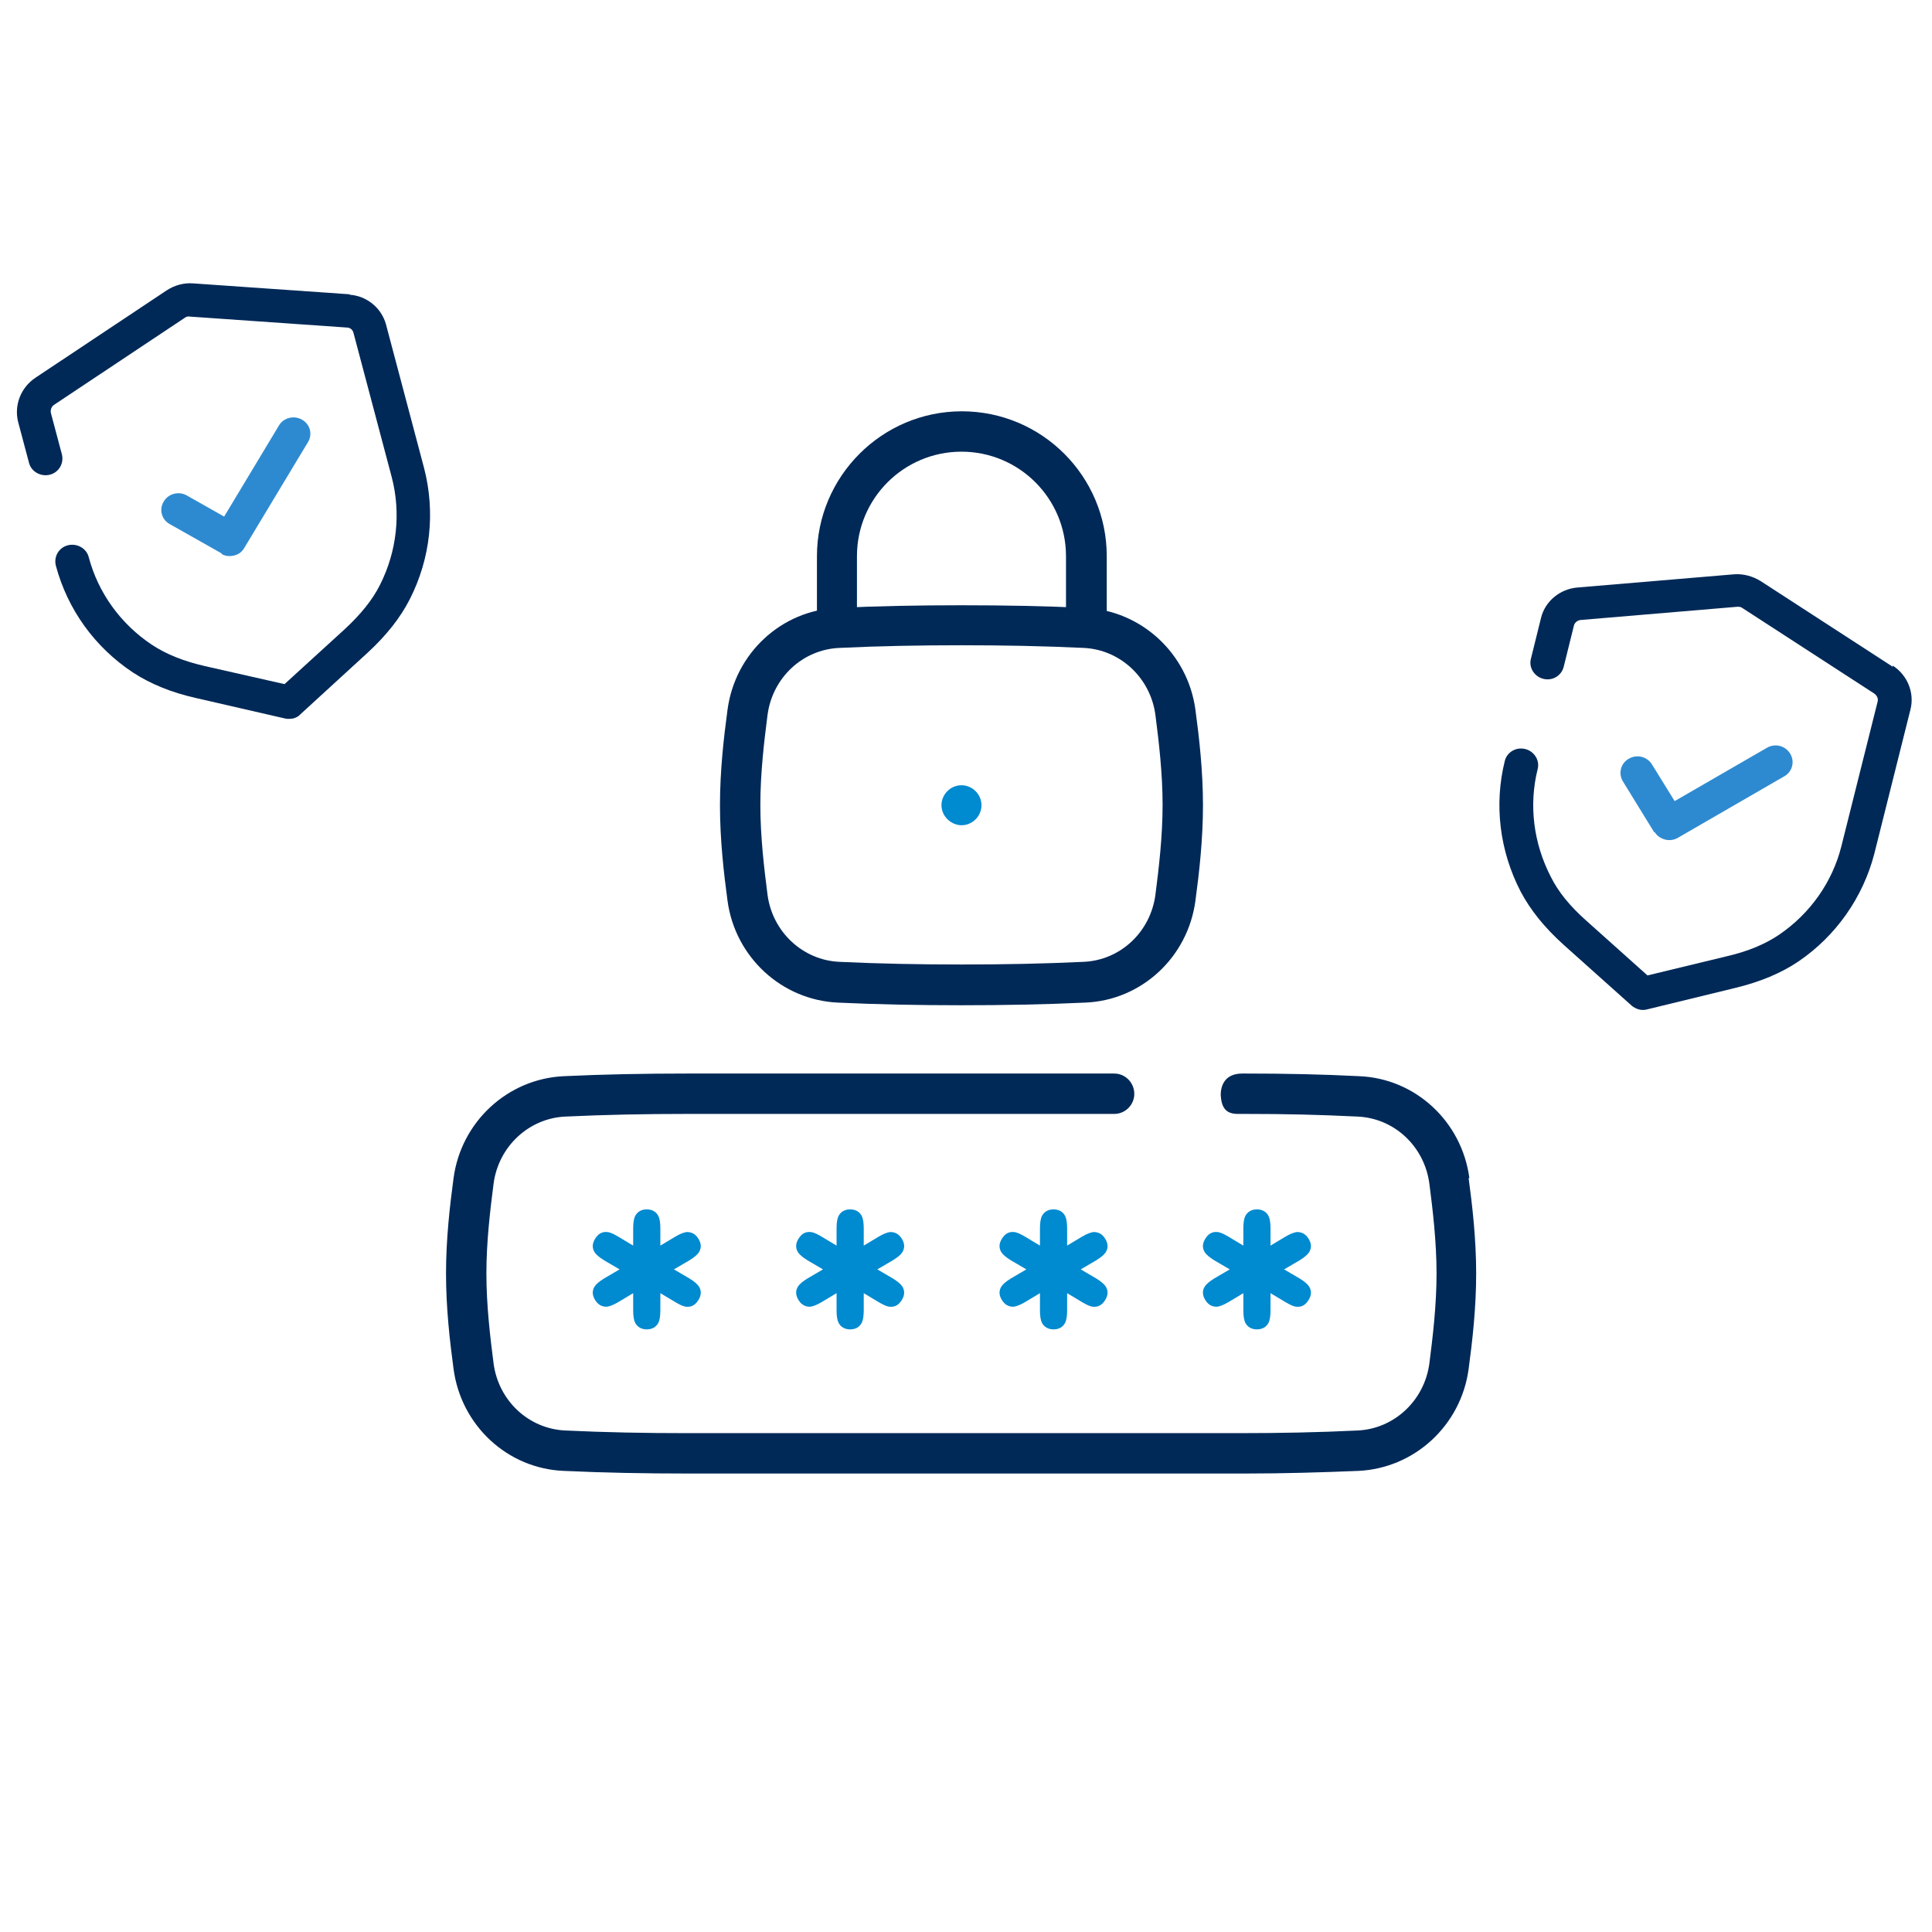
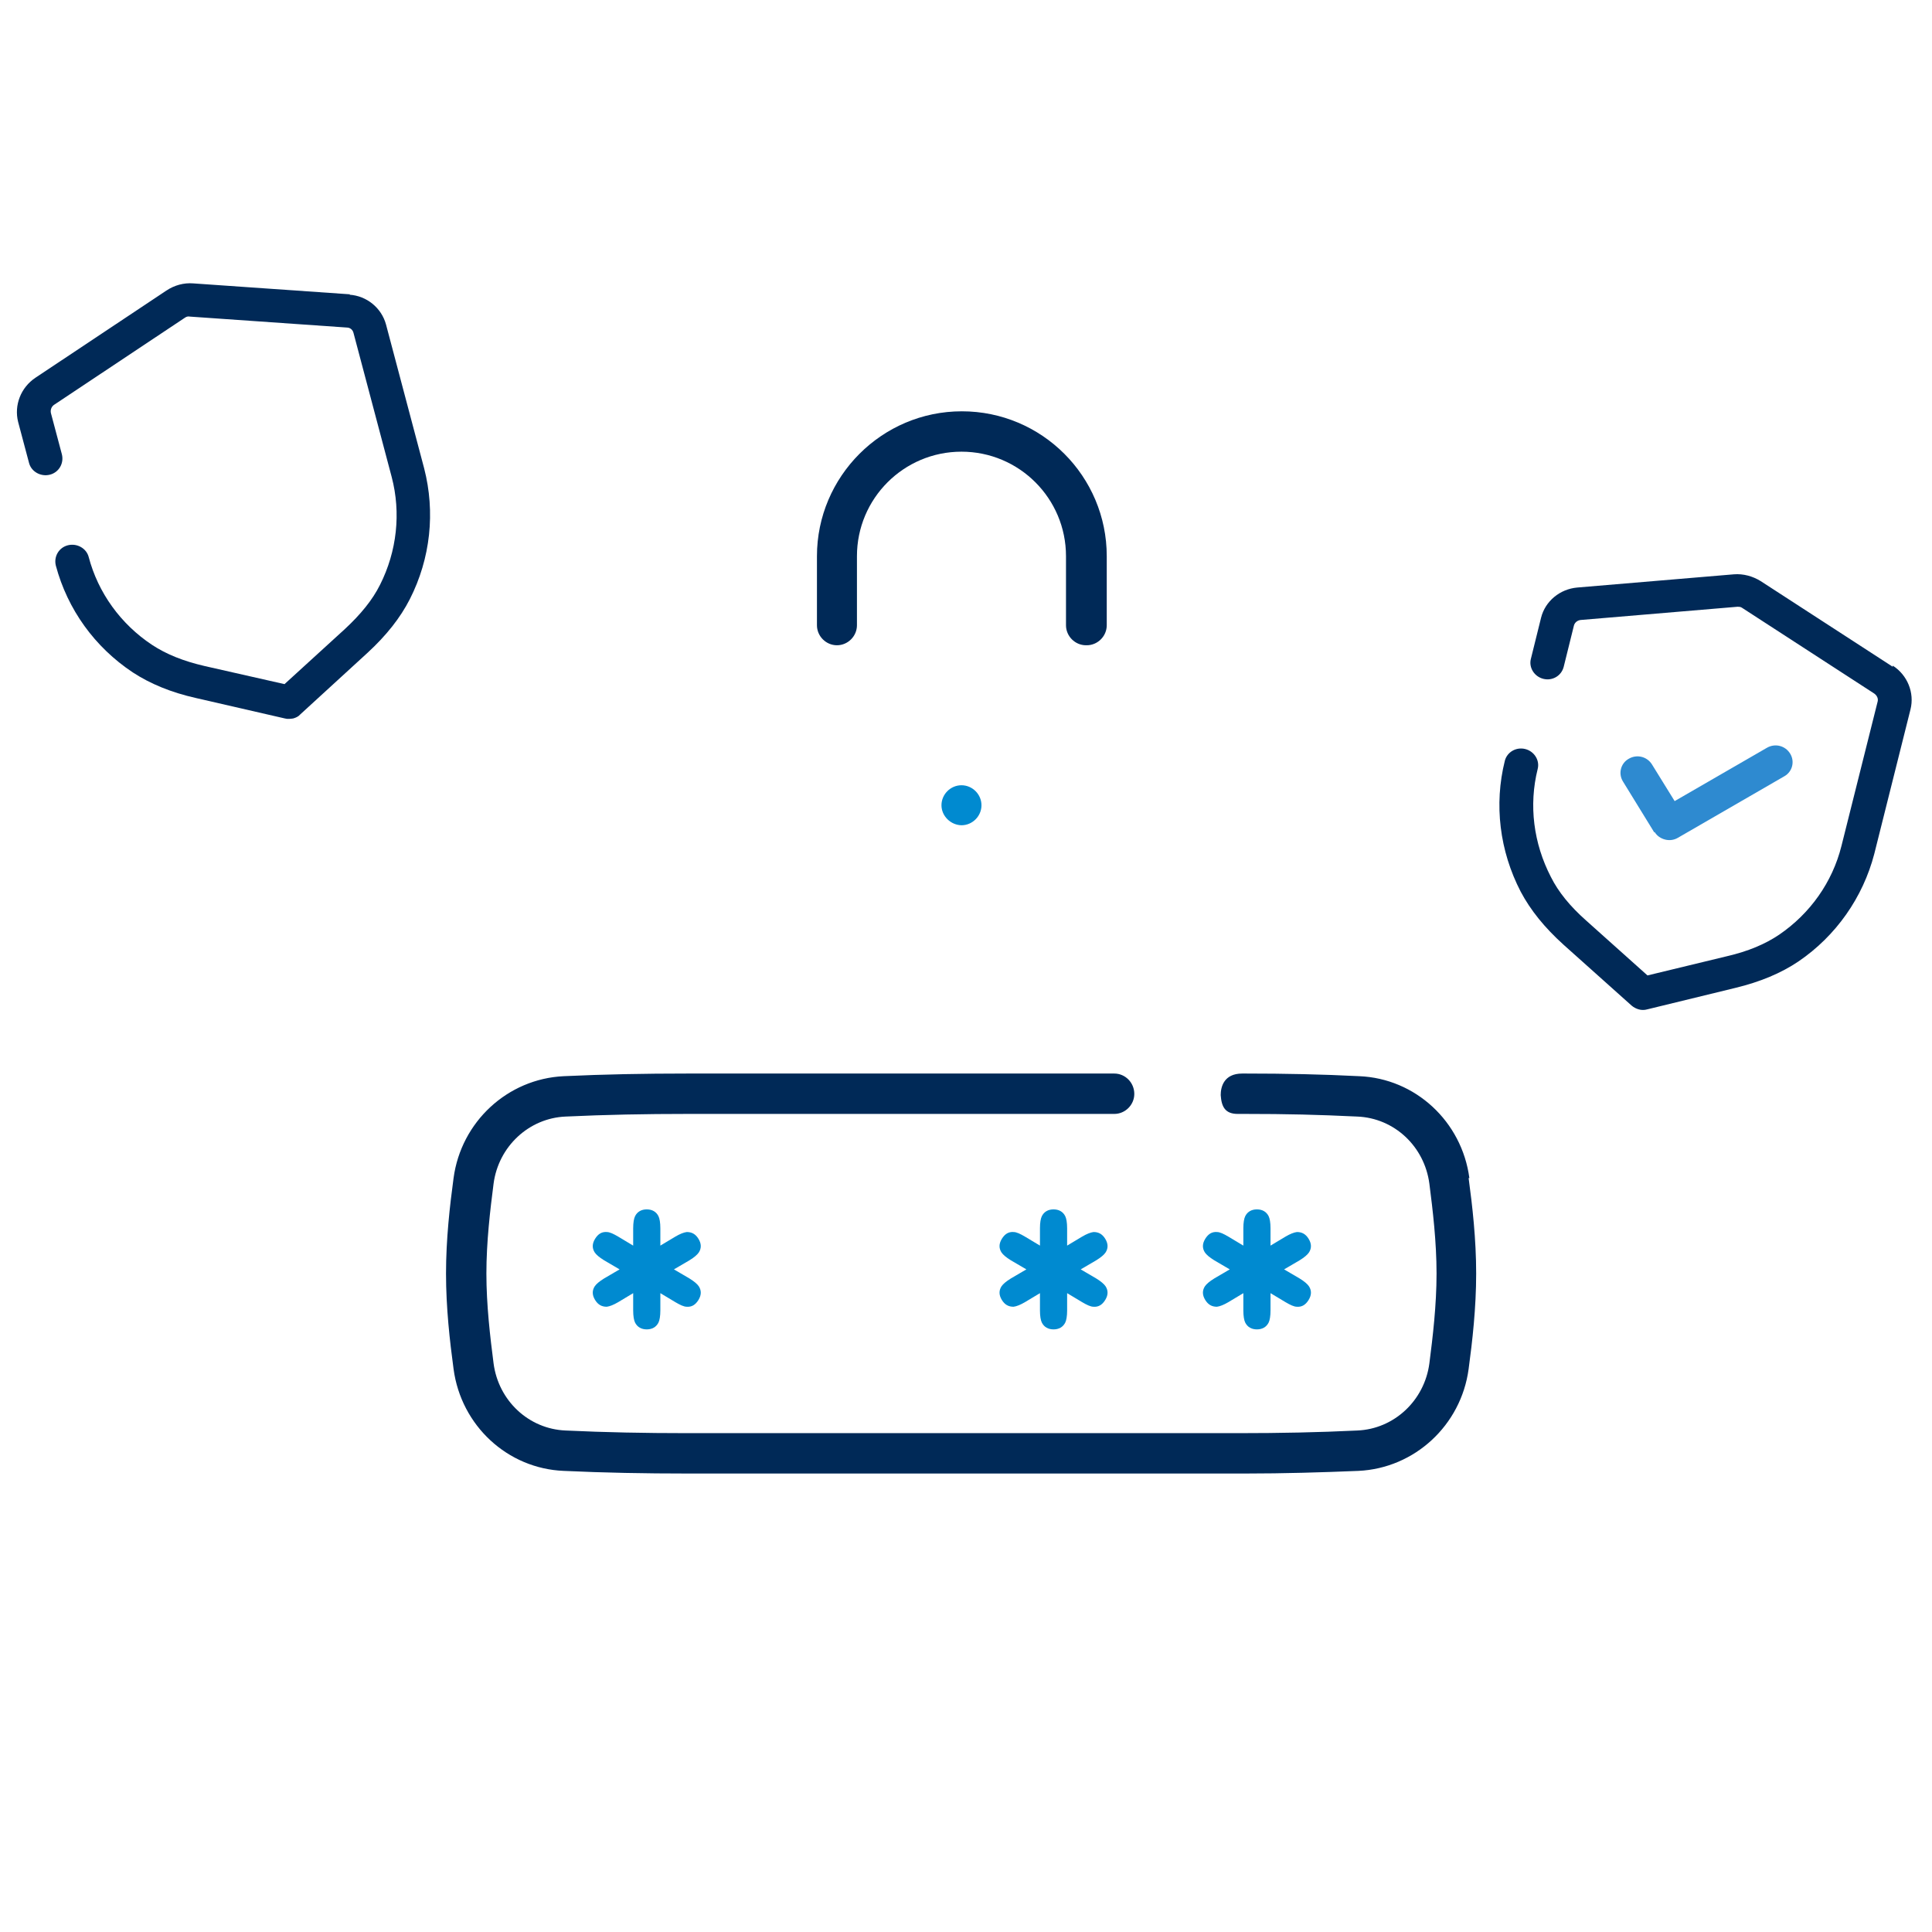
<svg xmlns="http://www.w3.org/2000/svg" version="1.1" viewBox="0 0 512 512">
  <defs>
    <style>
      .cls-1 {
        fill: #2e8ad0;
      }

      .cls-2 {
        fill: #002957;
      }

      .cls-3 {
        fill: #008ad0;
      }
    </style>
  </defs>
  <g>
    <g id="Warstwa_1">
      <g>
-         <path class="cls-2" d="M254.8,266.4c-11.4,0-22.1-.2-32.8-.7-14.9-.7-27.2-12.1-29.2-27h0c-1-7.4-2-16.2-2-25.3s1-17.9,2-25.3c2-15,14.3-26.4,29.2-27,10.7-.5,21.5-.7,32.8-.7s22.1.2,32.8.7c14.9.7,27.2,12.1,29.2,27,1,7.4,2,16.2,2,25.3s-1,17.9-2,25.3c-2,15-14.3,26.4-29.2,27-10.7.5-21.5.7-32.8.7ZM254.8,171c-11.2,0-21.8.2-32.3.7-9.8.4-17.8,7.9-19.1,17.8-.9,7-1.9,15.4-1.9,23.8s1,16.8,1.9,23.8h0c1.3,9.9,9.4,17.4,19.1,17.8,10.6.5,21.2.7,32.3.7s21.8-.2,32.3-.7c9.8-.4,17.8-7.9,19.1-17.8.9-7,1.9-15.4,1.9-23.8s-1-16.8-1.9-23.8c-1.3-9.9-9.4-17.4-19.1-17.8-10.6-.5-21.1-.7-32.3-.7Z" />
        <g>
          <path class="cls-2" d="M287.8,171c-2.9,0-5.3-2.4-5.3-5.3v-18.3c0-15.3-12.4-27.7-27.7-27.7s-27.7,12.4-27.7,27.7v18.3c0,2.9-2.4,5.3-5.3,5.3s-5.3-2.4-5.3-5.3v-18.3c0-21.1,17.2-38.4,38.4-38.4s38.4,17.2,38.4,38.4v18.3c0,2.9-2.4,5.3-5.3,5.3Z" />
          <path class="cls-3" d="M254.9,218.7c-2.9,0-5.4-2.4-5.4-5.3s2.4-5.3,5.3-5.3h0c2.9,0,5.3,2.4,5.3,5.3s-2.4,5.3-5.3,5.3Z" />
        </g>
      </g>
      <g>
        <path class="cls-2" d="M92.8,78l-41.6-2.9c-2.5-.2-5,.5-7.1,1.9l-34.7,23.1c-3.9,2.6-5.7,7.3-4.6,11.7l2.9,10.9c.6,2.3,3.1,3.7,5.5,3.1,2.4-.6,3.8-3,3.2-5.4l-2.9-10.9c-.2-.8.1-1.7.8-2.2l34.7-23.1c.4-.3.9-.4,1.3-.3l41.6,2.9c.9,0,1.6.6,1.8,1.5l10.1,38.1c2.5,9.5,1.4,19.7-3.1,28.6-2,4-5.1,7.8-9.3,11.7l-16,14.6-21.2-4.8c-5.6-1.3-10.1-3.1-13.9-5.6-8.3-5.5-14.3-13.8-16.8-23.3-.6-2.3-3.1-3.7-5.5-3.1-2.4.6-3.8,3-3.2,5.4,3.1,11.6,10.3,21.6,20.4,28.3,4.6,3,10.1,5.3,16.8,6.8l23.5,5.4c.7.2,1.5.1,2.2,0,.7-.2,1.4-.5,1.9-1.1l17.8-16.3c5-4.6,8.7-9.3,11.2-14.2,5.5-10.8,6.8-23.1,3.8-34.7l-10.1-38.1c-1.2-4.4-5.1-7.6-9.7-7.9Z" />
-         <path class="cls-1" d="M58.7,146.8c1,.6,2.2.7,3.4.4,1.2-.3,2.1-1,2.7-2.1l16.8-27.9c1.3-2.1.6-4.8-1.6-6-2.1-1.2-4.9-.5-6.1,1.6l-14.5,24.1-9.9-5.6c-2.1-1.2-4.9-.5-6.1,1.6-1.3,2.1-.6,4.8,1.6,6l13.8,7.8Z" />
      </g>
      <g>
        <path class="cls-2" d="M501.6,176.7l-35-22.7c-2.1-1.3-4.6-2-7.1-1.8l-41.5,3.5c-4.6.4-8.5,3.6-9.6,8l-2.7,10.9c-.6,2.3.9,4.7,3.3,5.3,2.4.6,4.8-.8,5.4-3.2l2.7-10.9c.2-.8.9-1.4,1.8-1.5l41.5-3.5c.5,0,.9,0,1.3.3l35,22.7c.7.5,1.1,1.3.9,2.1l-9.6,38.3c-2.4,9.6-8.3,17.9-16.5,23.5-3.7,2.5-8.2,4.4-13.8,5.7l-21.1,5.1-16.2-14.5c-4.3-3.8-7.4-7.6-9.4-11.6-4.6-8.9-5.9-19-3.5-28.6.6-2.3-.9-4.7-3.3-5.3-2.4-.6-4.8.8-5.4,3.1-2.9,11.6-1.4,23.9,4.2,34.7,2.6,4.9,6.3,9.5,11.4,14.1l18,16.1c.6.5,1.2.8,1.9,1,.7.2,1.5.2,2.2,0l23.4-5.7c6.6-1.6,12.1-3.9,16.7-7,10-6.8,17.1-17,20.1-28.5l9.6-38.3c1.1-4.4-.8-9.1-4.7-11.6Z" />
        <path class="cls-1" d="M438.5,220.5c.6,1,1.6,1.7,2.8,2,1.2.3,2.4.1,3.4-.5l28.2-16.3c2.1-1.2,2.8-3.9,1.5-6-1.3-2.1-4-2.8-6.2-1.5l-24.4,14.1-6-9.7c-1.3-2.1-4-2.8-6.2-1.5-2.1,1.2-2.8,3.9-1.5,6l8.3,13.5Z" />
      </g>
      <path class="cls-2" d="M389.4,312.2c-2-15-14.3-26.4-29.2-27-9.8-.5-19.7-.7-30-.7h0s-1,0-1,0c-4.9,0-5.7,3.6-5.7,5.7h0c.2,3,1.1,5,4.5,5h1.9c11.2,0,19.3.2,29.8.7,9.8.4,17.8,7.9,19.1,17.8.9,7,1.9,15.4,1.9,23.8s-1,16.8-1.9,23.8c-1.3,9.9-9.4,17.4-19.1,17.8-10.3.5-20.5.7-31.4.7h-146.2c-11.1,0-21.7-.2-32.2-.7-9.8-.4-17.8-7.9-19.1-17.8-.9-7-1.9-15.4-1.9-23.8s1-16.8,1.9-23.8c1.3-9.9,9.4-17.4,19.1-17.8,10.6-.5,21.1-.7,32.3-.7h113.1c2.9,0,5.3-2.4,5.3-5.3h0c0-3-2.4-5.4-5.3-5.4h-113.2s0,0,0,0c-11.3,0-22,.2-32.7.7-14.9.7-27.2,12.1-29.2,27-1,7.4-2,16.2-2,25.3s1,17.9,2,25.3c2,15,14.3,26.4,29.2,27,10.7.5,21.5.7,32.8.7h0s145.1,0,145.1,0h0c.3,0,.6,0,.9,0h1.8c10.3,0,20.2-.3,30-.7,14.9-.7,27.2-12.1,29.2-27,1-7.4,2-16.2,2-25.3s-1-17.9-2-25.3Z" />
      <g>
        <path class="cls-3" d="M160.8,326.5c.8,0,1.8.5,3,1.2l4,2.4v-4.6c0-1.5.2-2.6.5-3.2.6-1.2,1.7-1.8,3.1-1.8s2.5.6,3.1,1.8c.3.6.5,1.7.5,3.2v4.6l4-2.4c1.2-.7,2.2-1.1,3-1.2,1.3,0,2.3.5,3.1,1.8.8,1.3.8,2.5.1,3.6-.4.6-1.2,1.3-2.5,2.1l-4.1,2.4,4.1,2.4c1.3.8,2.1,1.5,2.5,2.1.7,1.1.7,2.3-.1,3.6-.8,1.3-1.8,1.9-3.1,1.8-.8,0-1.8-.5-3-1.2l-4-2.4v4.6c0,1.5-.2,2.6-.5,3.2-.6,1.2-1.7,1.8-3.1,1.8s-2.5-.6-3.1-1.8c-.3-.6-.5-1.7-.5-3.2v-4.6l-4,2.4c-1.2.7-2.2,1.1-3,1.2-1.3,0-2.3-.5-3.1-1.8-.8-1.3-.8-2.5-.1-3.6.4-.6,1.2-1.3,2.5-2.1l4.1-2.4-4.1-2.4c-1.3-.8-2.1-1.5-2.5-2.1-.7-1.1-.7-2.3.1-3.6.8-1.3,1.8-1.9,3.1-1.8Z" />
-         <path class="cls-3" d="M214.7,326.5c.8,0,1.8.5,3,1.2l4,2.4v-4.6c0-1.5.2-2.6.5-3.2.6-1.2,1.7-1.8,3.1-1.8s2.5.6,3.1,1.8c.3.6.5,1.7.5,3.2v4.6l4-2.4c1.2-.7,2.2-1.1,3-1.2,1.3,0,2.3.5,3.1,1.8.8,1.3.8,2.5.1,3.6-.4.6-1.2,1.3-2.5,2.1l-4.1,2.4,4.1,2.4c1.3.8,2.1,1.5,2.5,2.1.7,1.1.7,2.3-.1,3.6-.8,1.3-1.8,1.9-3.1,1.8-.8,0-1.8-.5-3-1.2l-4-2.4v4.6c0,1.5-.2,2.6-.5,3.2-.6,1.2-1.7,1.8-3.1,1.8s-2.5-.6-3.1-1.8c-.3-.6-.5-1.7-.5-3.2v-4.6l-4,2.4c-1.2.7-2.2,1.1-3,1.2-1.3,0-2.3-.5-3.1-1.8-.8-1.3-.8-2.5-.1-3.6.4-.6,1.2-1.3,2.5-2.1l4.1-2.4-4.1-2.4c-1.3-.8-2.1-1.5-2.5-2.1-.7-1.1-.7-2.3.1-3.6.8-1.3,1.8-1.9,3.1-1.8Z" />
        <path class="cls-3" d="M268.6,326.5c.8,0,1.8.5,3,1.2l4,2.4v-4.6c0-1.5.2-2.6.5-3.2.6-1.2,1.7-1.8,3.1-1.8s2.5.6,3.1,1.8c.3.6.5,1.7.5,3.2v4.6l4-2.4c1.2-.7,2.2-1.1,3-1.2,1.3,0,2.3.5,3.1,1.8.8,1.3.8,2.5.1,3.6-.4.6-1.2,1.3-2.5,2.1l-4.1,2.4,4.1,2.4c1.3.8,2.1,1.5,2.5,2.1.7,1.1.7,2.3-.1,3.6-.8,1.3-1.8,1.9-3.1,1.8-.8,0-1.8-.5-3-1.2l-4-2.4v4.6c0,1.5-.2,2.6-.5,3.2-.6,1.2-1.7,1.8-3.1,1.8s-2.5-.6-3.1-1.8c-.3-.6-.5-1.7-.5-3.2v-4.6l-4,2.4c-1.2.7-2.2,1.1-3,1.2-1.3,0-2.3-.5-3.1-1.8-.8-1.3-.8-2.5-.1-3.6.4-.6,1.2-1.3,2.5-2.1l4.1-2.4-4.1-2.4c-1.3-.8-2.1-1.5-2.5-2.1-.7-1.1-.7-2.3.1-3.6.8-1.3,1.8-1.9,3.1-1.8Z" />
        <path class="cls-3" d="M322.5,326.5c.8,0,1.8.5,3,1.2l4,2.4v-4.6c0-1.5.2-2.6.5-3.2.6-1.2,1.7-1.8,3.1-1.8s2.5.6,3.1,1.8c.3.6.5,1.7.5,3.2v4.6l4-2.4c1.2-.7,2.2-1.1,3-1.2,1.3,0,2.3.5,3.1,1.8.8,1.3.8,2.5.1,3.6-.4.6-1.2,1.3-2.5,2.1l-4.1,2.4,4.1,2.4c1.3.8,2.1,1.5,2.5,2.1.7,1.1.7,2.3-.1,3.6-.8,1.3-1.8,1.9-3.1,1.8-.8,0-1.8-.5-3-1.2l-4-2.4v4.6c0,1.5-.2,2.6-.5,3.2-.6,1.2-1.7,1.8-3.1,1.8s-2.5-.6-3.1-1.8c-.3-.6-.5-1.7-.5-3.2v-4.6l-4,2.4c-1.2.7-2.2,1.1-3,1.2-1.3,0-2.3-.5-3.1-1.8-.8-1.3-.8-2.5-.1-3.6.4-.6,1.2-1.3,2.5-2.1l4.1-2.4-4.1-2.4c-1.3-.8-2.1-1.5-2.5-2.1-.7-1.1-.7-2.3.1-3.6.8-1.3,1.8-1.9,3.1-1.8Z" />
      </g>
    </g>
  </g>
</svg>